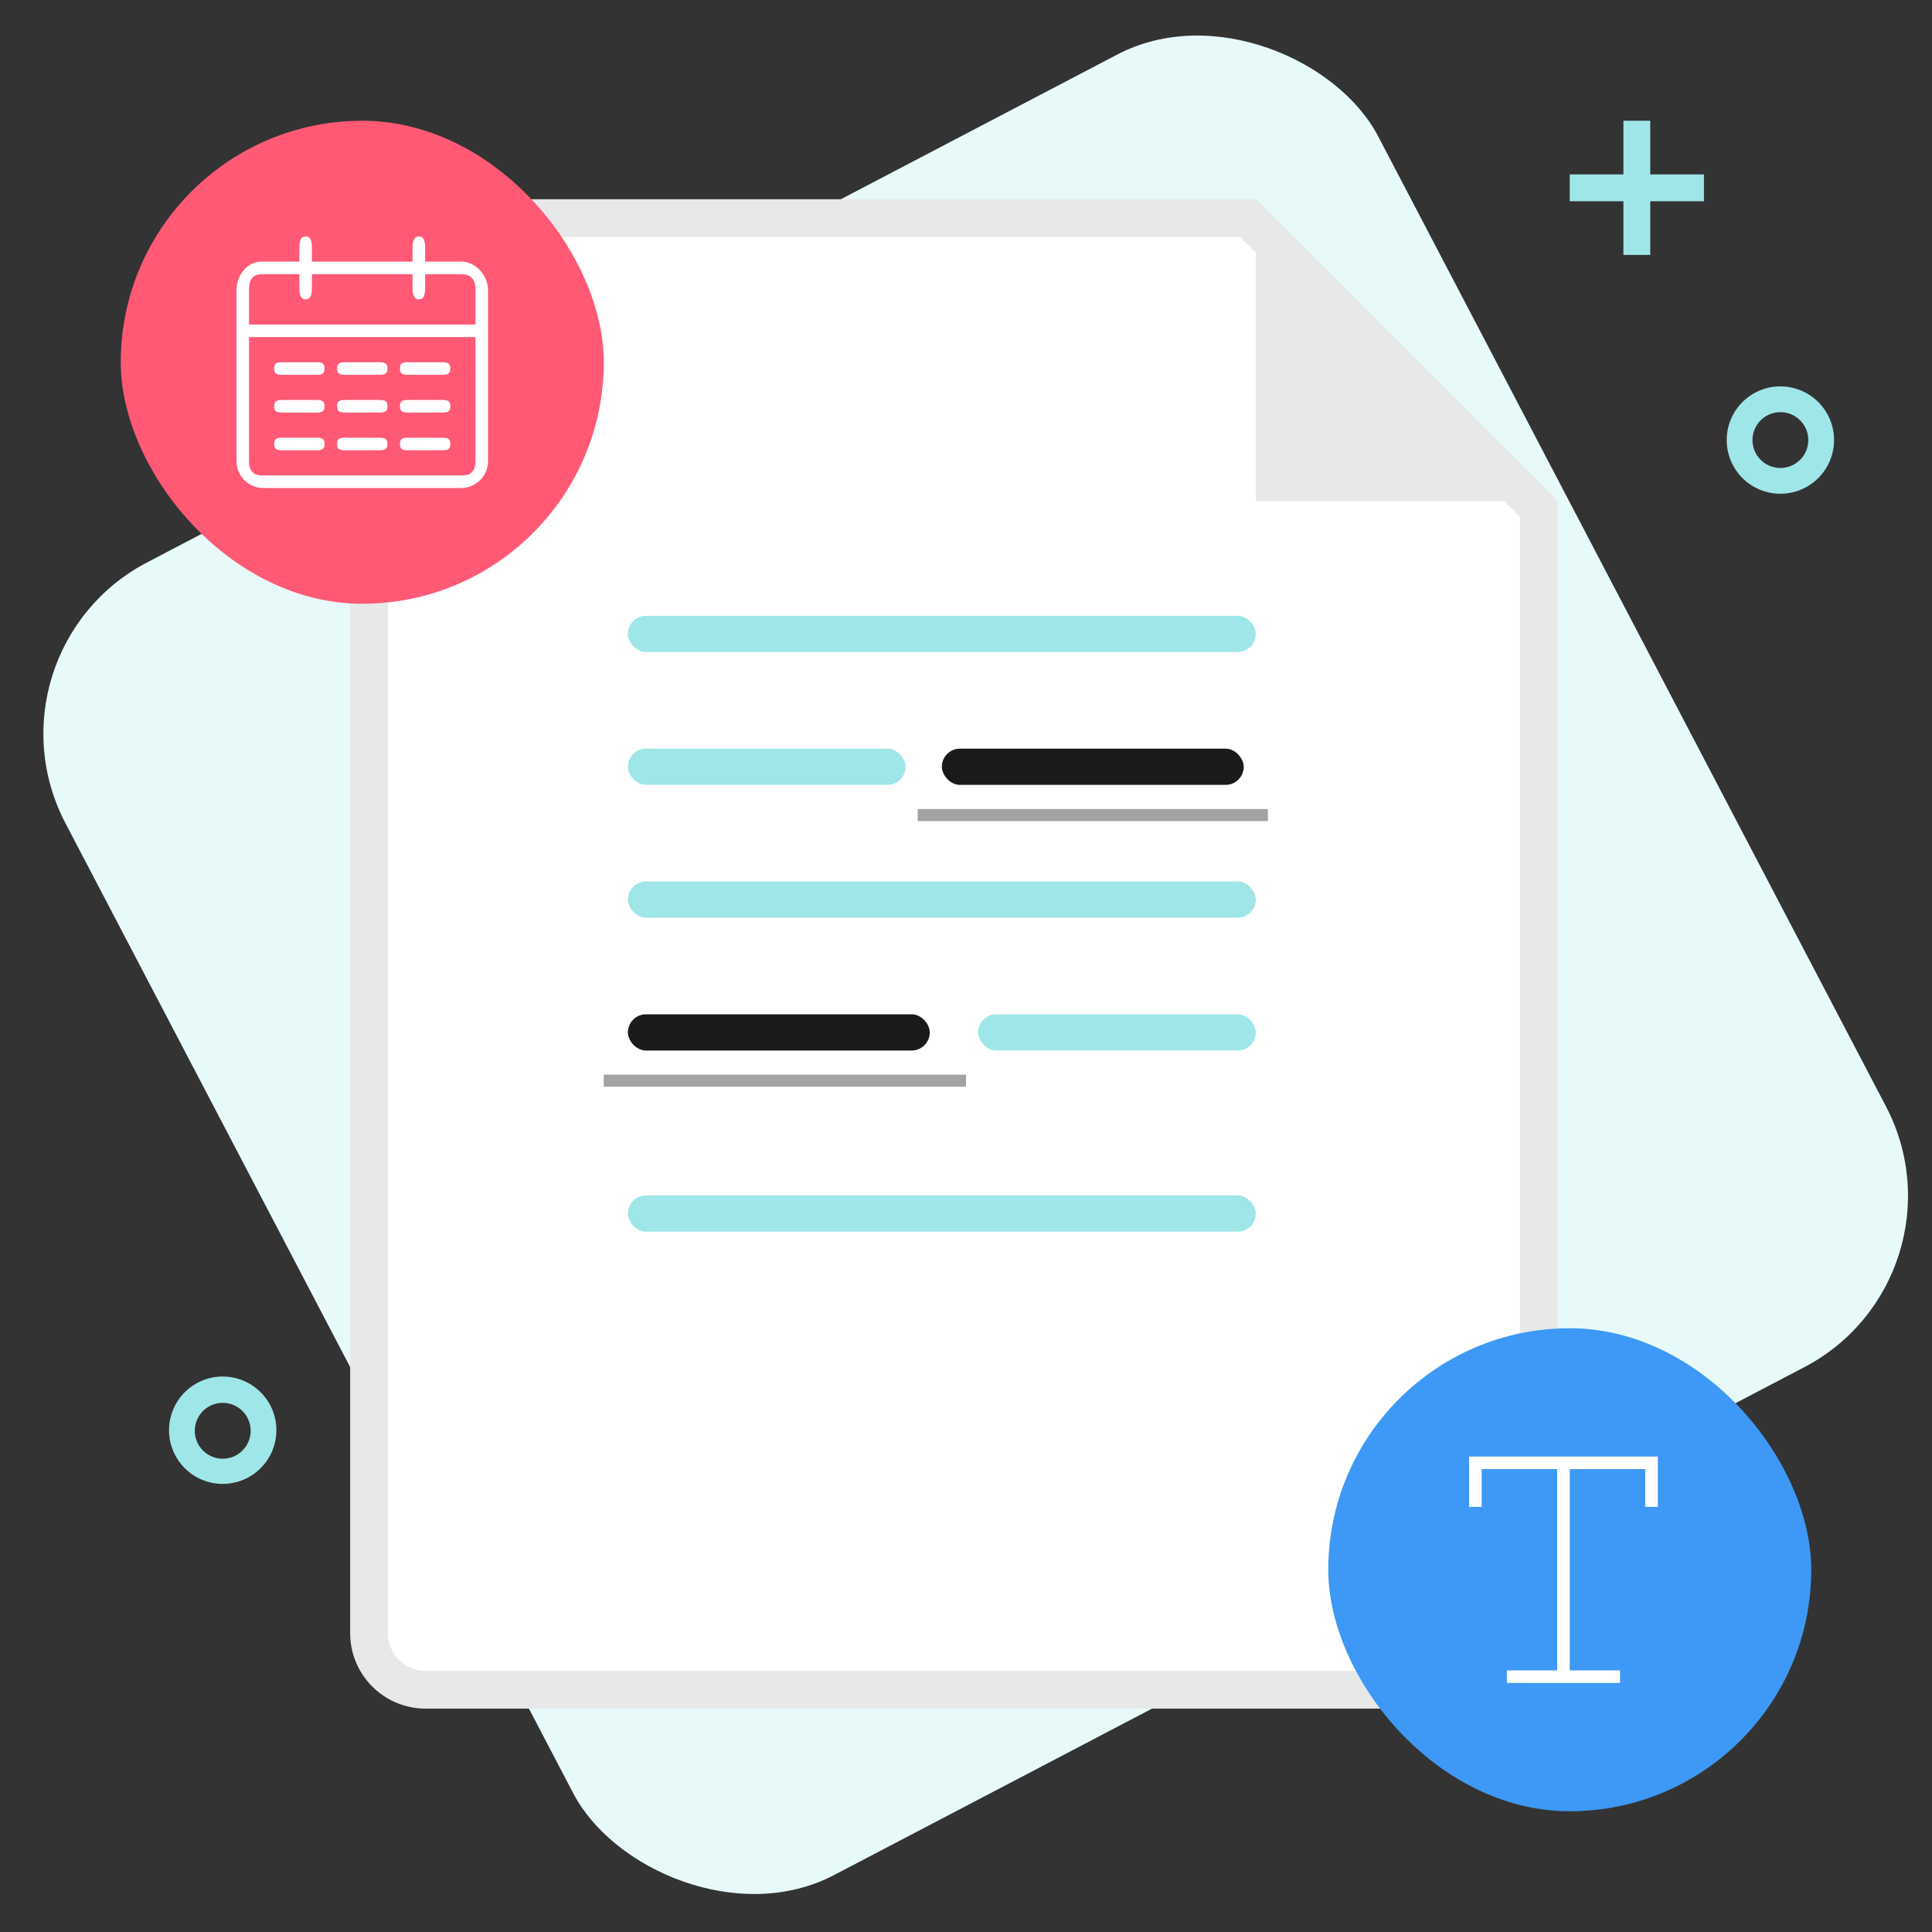
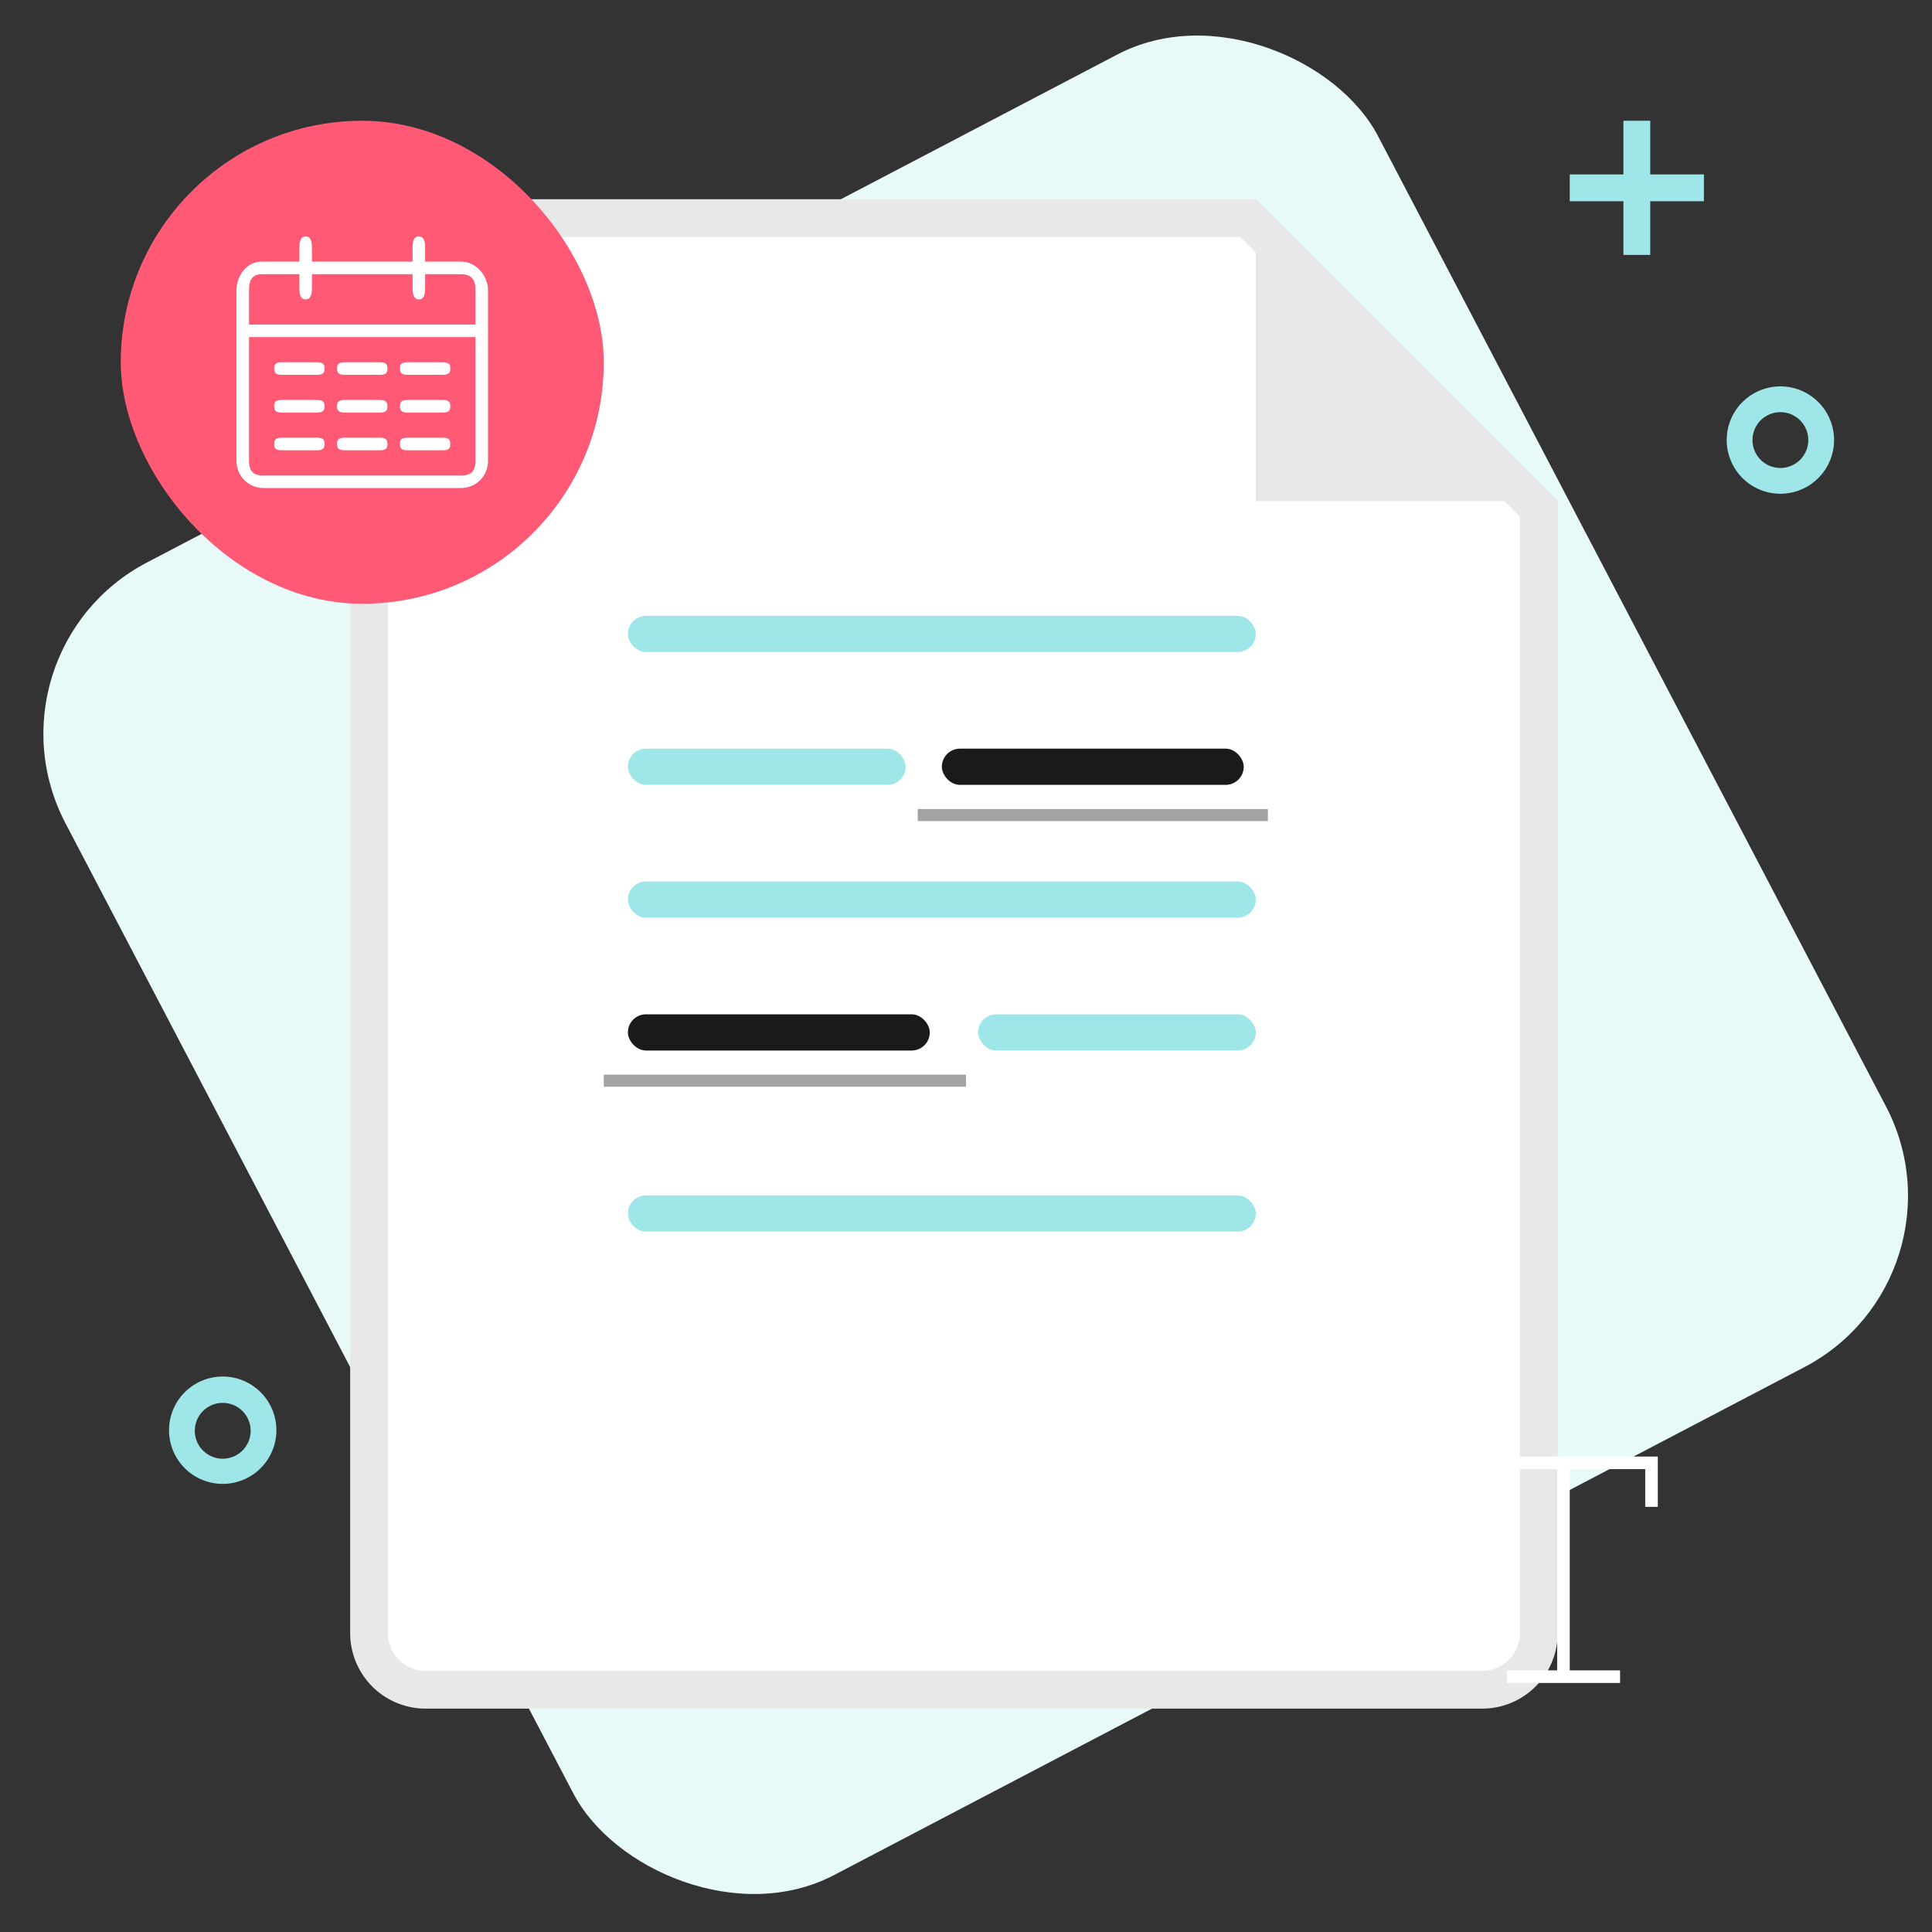
<svg xmlns="http://www.w3.org/2000/svg" width="160" height="160" fill="none">
  <rect width="100%" height="100%" fill="#333333" stroke="none" />
  <rect x="-2" y="54" width="122.696" height="122.696" rx="16" transform="rotate(-27.631 -2 54)" fill="#E7F9F9" />
  <path d="M35.25 18.063h68.104l24.084 24.084v93.103a4.688 4.688 0 0 1-4.688 4.688h-87.5a4.688 4.688 0 0 1-4.688-4.688V22.75a4.688 4.688 0 0 1 4.688-4.688Z" fill="#fff" stroke="#E8E8E8" stroke-width="3.125" />
  <rect x="52" y="62" width="23" height="3" rx="1.5" fill="#9FE6E8" />
  <rect x="81" y="84" width="23" height="3" rx="1.5" fill="#9FE6E8" />
  <rect x="52" y="51" width="52" height="3" rx="1.5" fill="#9FE6E8" />
  <rect x="52" y="73" width="52" height="3" rx="1.5" fill="#9FE6E8" />
  <rect x="52" y="99" width="52" height="3" rx="1.5" fill="#9FE6E8" />
  <rect x="78" y="62" width="25" height="3" rx="1.5" fill="#1A1A1A" />
  <rect x="52" y="84" width="25" height="3" rx="1.5" fill="#1A1A1A" />
  <path fill="#A3A3A3" d="M76 67h29v1H76zM50 89h30v1H50z" />
  <path d="M104 16.5 116.5 29 129 41.5h-25v-25Z" fill="#E8E8E8" />
-   <rect x="110" y="110" width="40" height="40" rx="20" fill="#3D99F5" />
  <path d="M121.667 124.792v-4.167h15.625v4.167h-1.042v-3.125H130v16.666h4.167v1.042h-9.375v-1.042h4.167v-16.666h-6.25v3.125h-1.042Z" fill="#fff" />
  <rect x="10" y="10" width="40" height="40" rx="20" fill="#FF5975" />
  <path d="M34.688 19.582c.52 0 .52.631.52 1.042v1.042h2.977c1.232 0 2.232 1.148 2.232 2.38v14.138c0 1.232-1 2.232-2.232 2.232h-16.37c-1.232 0-2.232-1-2.232-2.232V24.047c0-1.233.851-2.381 2.084-2.381h3.125v-1.042c0-.41 0-1.042.52-1.042.521 0 .521.631.521 1.042v1.042h8.334v-1.042c0-.41 0-1.042.52-1.042Zm-14.063 8.334v10.268c0 1.19.78 1.19 1.19 1.19h16.37c.41 0 1.19 0 1.19-1.19V27.916h-18.75Zm5.625 8.333c.575 0 .625.233.625.52 0 .288-.05.522-.625.522h-2.917c-.575 0-.625-.234-.625-.521 0-.288.05-.52.625-.521h2.917Zm5.208 0c.575 0 .625.233.625.52 0 .288-.05.522-.625.522h-2.916c-.575 0-.625-.234-.625-.521 0-.288.05-.52.625-.521h2.916Zm5.209 0c.575 0 .625.233.625.52 0 .288-.05.522-.625.522H33.75c-.575 0-.625-.234-.625-.521 0-.288.05-.52.625-.521h2.917ZM26.25 33.124c.575 0 .625.233.625.52 0 .288-.05.522-.625.522h-2.917c-.575 0-.625-.234-.625-.521 0-.288.05-.52.625-.521h2.917Zm5.208 0c.575 0 .625.233.625.52 0 .288-.05.522-.625.522h-2.916c-.575 0-.625-.234-.625-.521 0-.288.05-.52.625-.521h2.916Zm5.209 0c.575 0 .625.233.625.52 0 .288-.05.522-.625.522H33.75c-.575 0-.625-.234-.625-.521 0-.288.05-.52.625-.521h2.917ZM26.25 29.999c.575 0 .625.233.625.52 0 .288-.05.522-.625.522h-2.917c-.575 0-.625-.234-.625-.521 0-.288.05-.52.625-.521h2.917Zm5.208 0c.575 0 .625.233.625.52 0 .288-.05.522-.625.522h-2.916c-.575 0-.625-.234-.625-.521 0-.288.05-.52.625-.521h2.916Zm5.209 0c.575 0 .625.233.625.52 0 .288-.05.522-.625.522H33.75c-.575 0-.625-.234-.625-.521 0-.288.05-.52.625-.521h2.917Zm-15-7.292c-1.042 0-1.042.929-1.042 1.34v2.827h18.75v-2.827c0-.411 0-1.34-1.19-1.34h-2.977v1.042c0 .411 0 1.042-.52 1.042-.521 0-.521-.631-.521-1.042v-1.042h-8.334v1.042c0 .411 0 1.042-.52 1.042-.521 0-.521-.631-.521-1.042v-1.042h-3.125Z" fill="#fff" />
  <path fill-rule="evenodd" clip-rule="evenodd" d="M151.889 36.444a4.445 4.445 0 1 1-8.89 0 4.445 4.445 0 0 1 8.89 0Zm-6.755 0a2.31 2.31 0 1 0 4.621.001 2.31 2.31 0 0 0-4.621 0ZM22.889 118.444a4.445 4.445 0 1 1-8.89 0 4.445 4.445 0 0 1 8.89 0Zm-6.755 0a2.312 2.312 0 1 0 4.623 0 2.312 2.312 0 0 0-4.623 0Z" fill="#9FE6E8" />
-   <path d="M134.444 10v4.444H130v2.223h4.444v4.444h2.223v-4.444h4.444v-2.223h-4.444V10h-2.223Z" fill="#9FE6E8" />
+   <path d="M134.444 10v4.444H130v2.223h4.444v4.444h2.223v-4.444h4.444v-2.223h-4.444V10Z" fill="#9FE6E8" />
</svg>